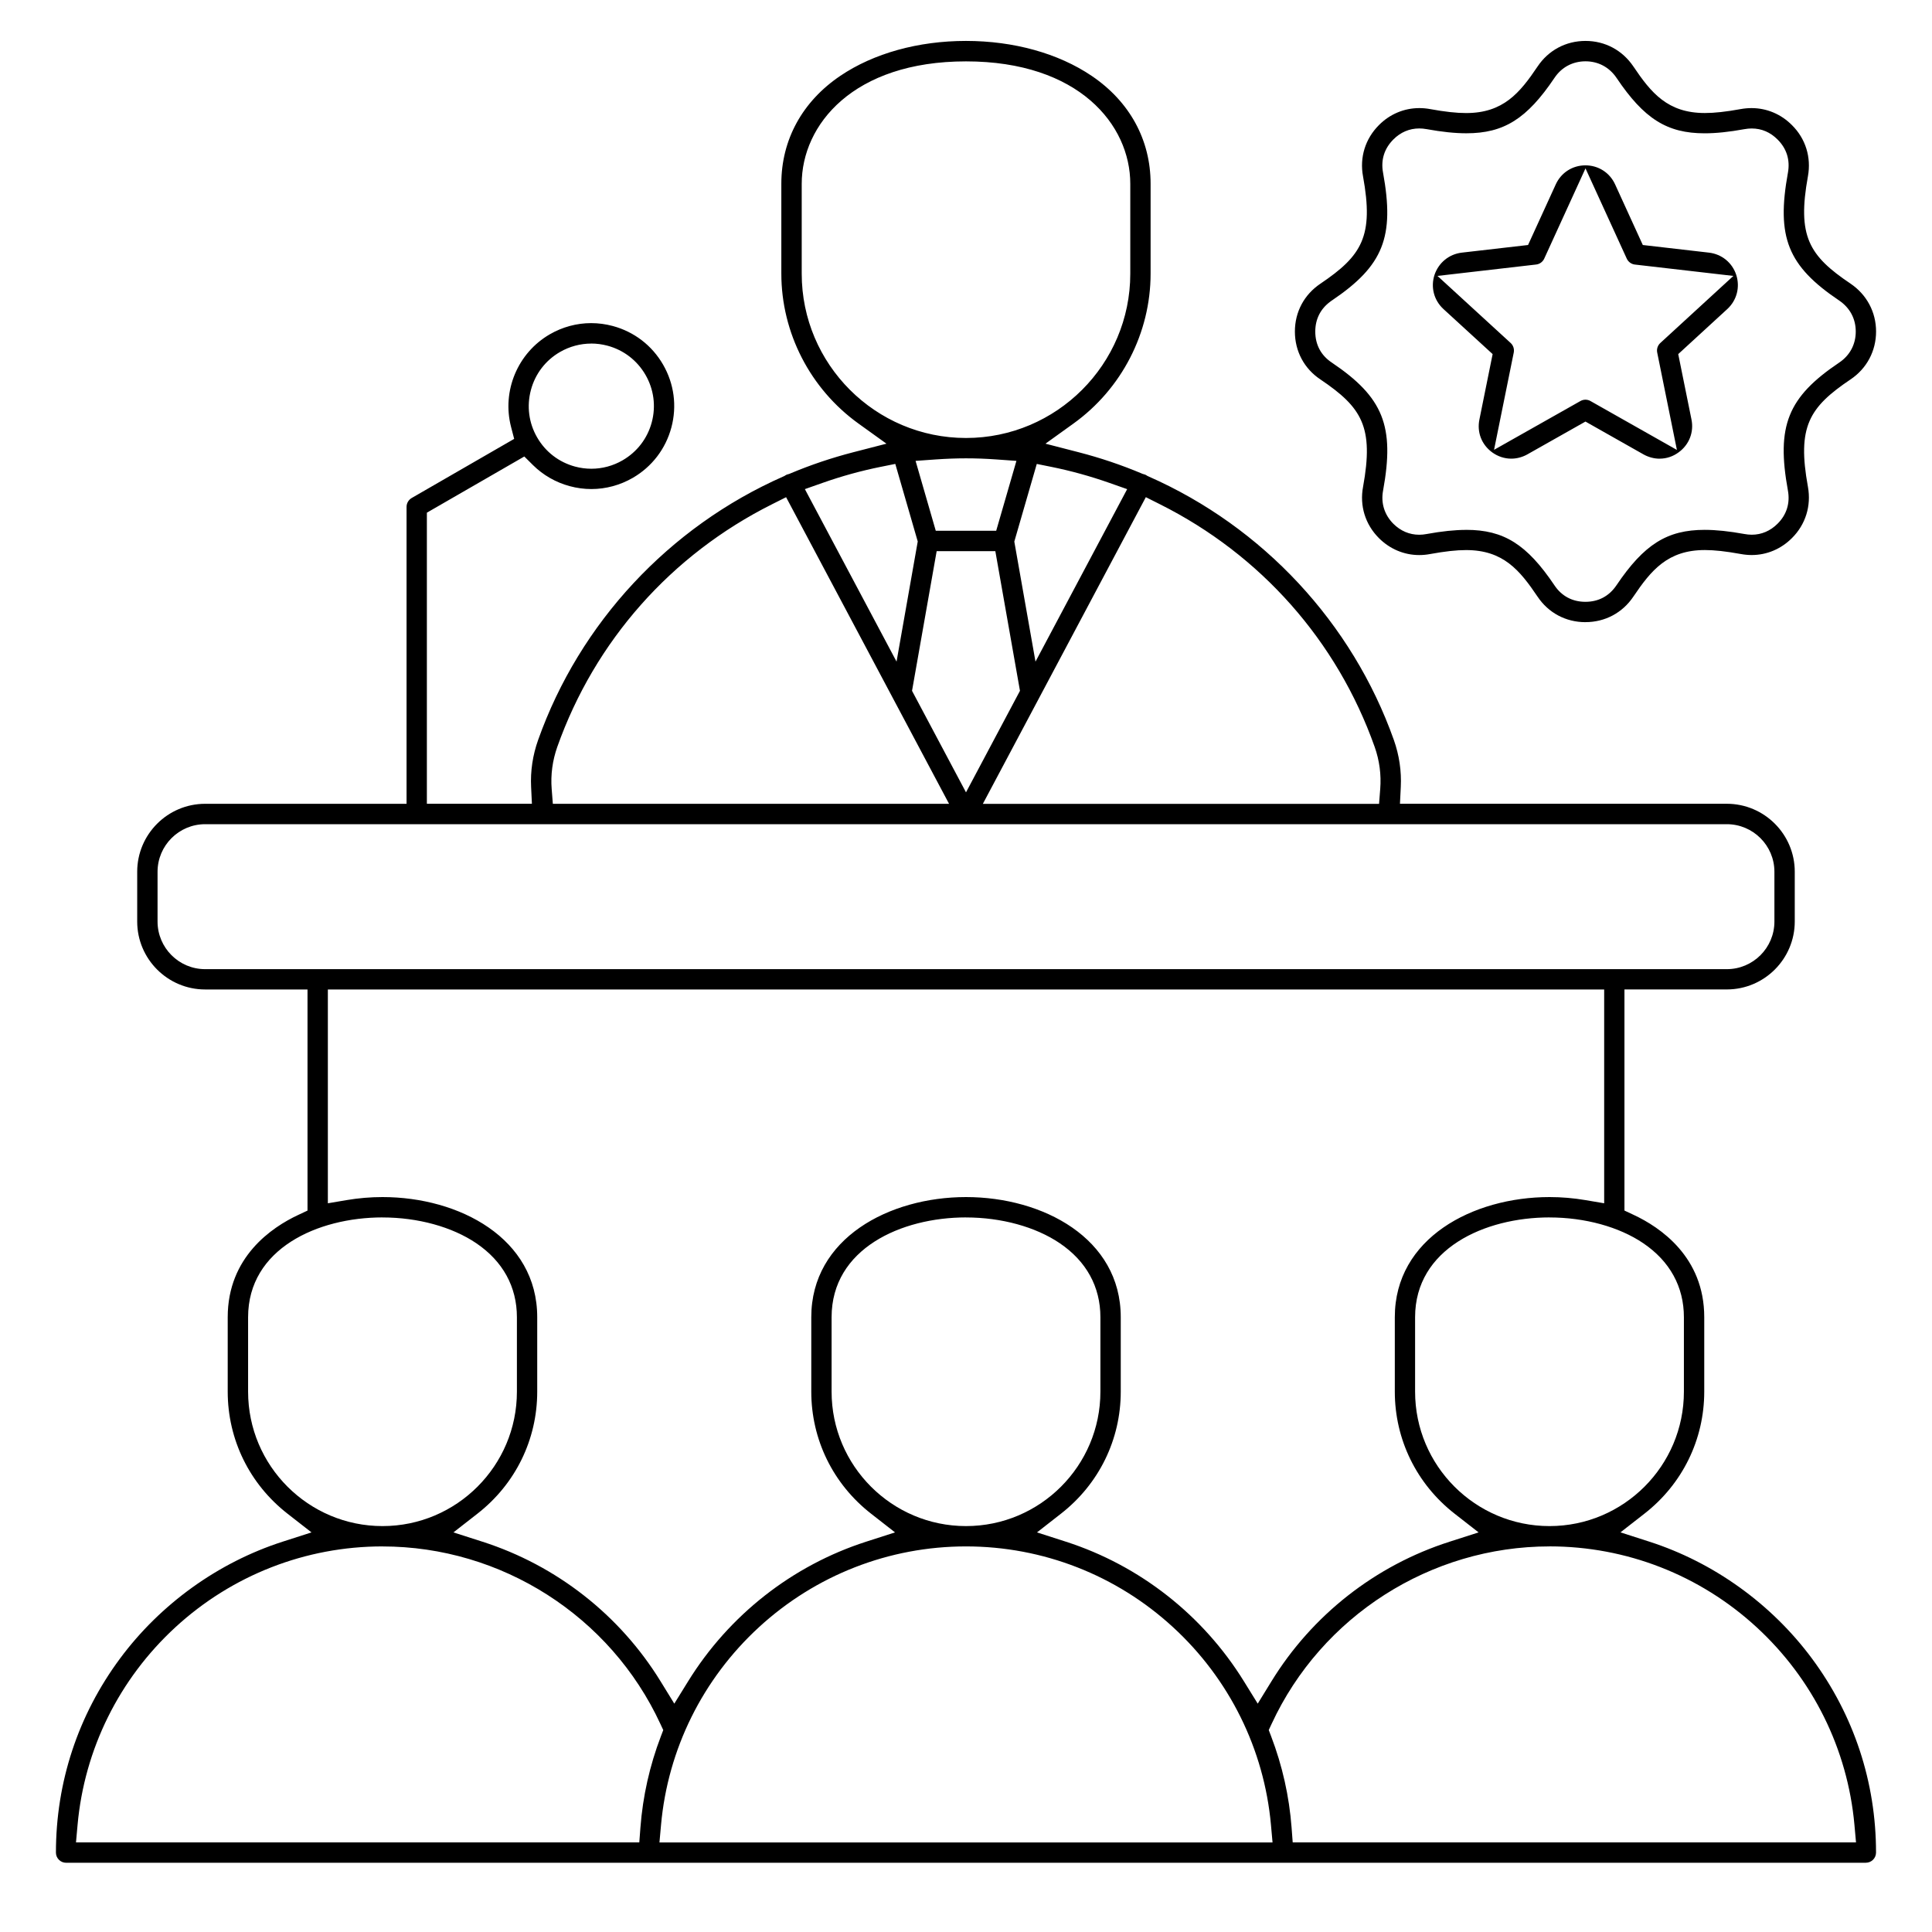
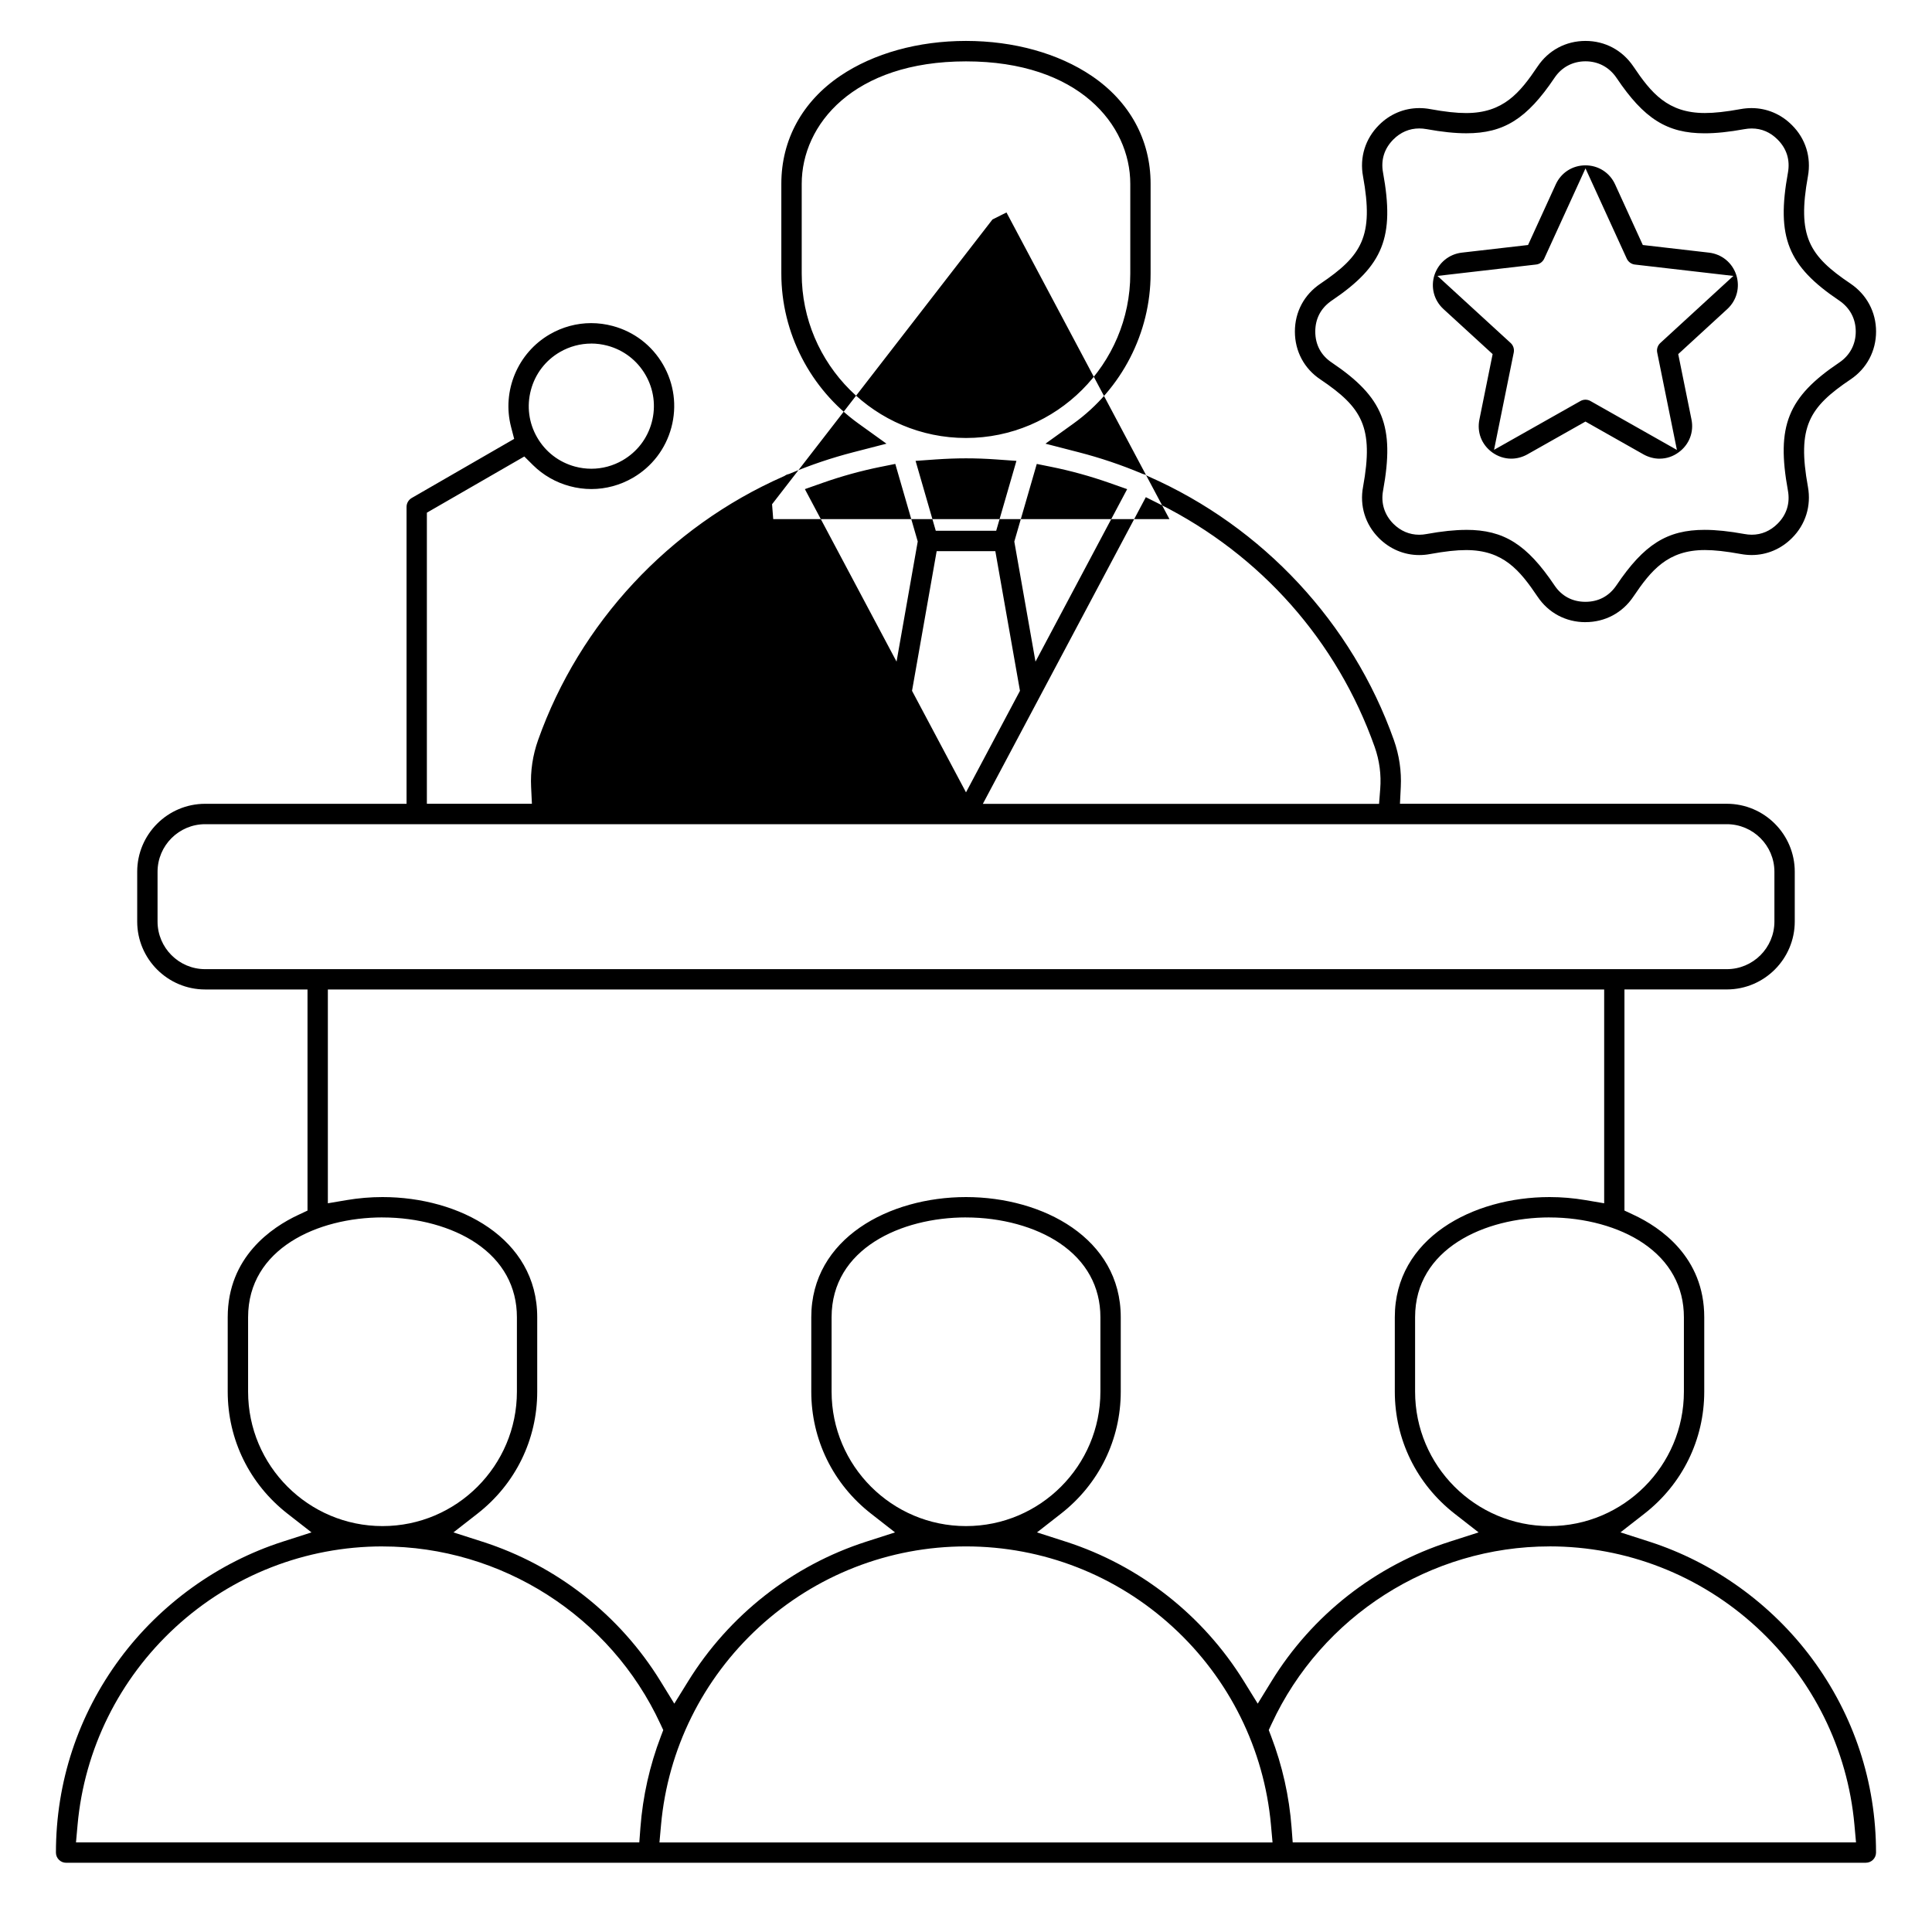
<svg xmlns="http://www.w3.org/2000/svg" id="Layer_1" version="1.1" viewBox="0 0 600 600">
-   <path d="M20.53,578.5c-1.74,0-3.16-1.42-3.16-3.16,0-21.86,6.88-42.7,19.89-60.25,12.58-16.97,30.51-29.86,50.49-36.3l8.99-2.89-7.45-5.81c-11.8-9.21-18.57-23.02-18.57-37.9v-23.13c0-18.72,13.72-27.93,21.9-31.75l2.88-1.35v-68.67h-31.79c-11.63,0-21.1-9.46-21.1-21.1v-15.46c0-11.63,9.46-21.1,21.1-21.1h62.55v-92.22c0-1.12.61-2.17,1.58-2.74l31.84-18.37-.96-3.69c-2.91-11.17,2.04-23.01,12.03-28.79,3.92-2.27,8.36-3.47,12.83-3.47,2.25,0,4.5.3,6.71.89,6.64,1.78,12.19,6.04,15.63,11.99,3.44,5.96,4.36,12.89,2.58,19.54-1.78,6.64-6.04,12.19-11.99,15.64-3.93,2.27-8.37,3.47-12.84,3.47-2.26,0-4.52-.3-6.74-.9-4.31-1.16-8.25-3.41-11.39-6.52l-2.71-2.69-30.26,17.45v90.4h32.62l-.25-5.24c-.24-4.9.49-9.8,2.17-14.55,12.9-36.36,40.66-66.2,76.15-81.85l.32-.14.51-.32c.16-.09.39-.17.65-.24l.34-.09.33-.14c6.3-2.65,12.88-4.87,19.54-6.59l10.35-2.67-8.68-6.24c-15.01-10.79-23.97-28.2-23.97-46.58v-27.92c0-13.62,6.51-25.52,18.32-33.5,10.34-6.99,24.2-10.84,39.02-10.84s28.68,3.85,39.02,10.84c11.81,7.98,18.32,19.88,18.32,33.5v27.92c0,18.38-8.96,35.8-23.97,46.58l-8.68,6.24,10.35,2.67c6.66,1.72,13.23,3.93,19.54,6.59l.33.14.34.09c.26.07.48.15.68.26l.41.26.39.18c35.5,15.65,63.25,45.48,76.16,81.84,1.67,4.73,2.39,9.64,2.15,14.56l-.26,5.24h101.51c11.63,0,21.1,9.46,21.1,21.1v15.46c0,11.63-9.46,21.1-21.1,21.1h-31.79v68.67l2.88,1.35c8.18,3.82,21.9,13.03,21.9,31.75v23.13c0,14.88-6.77,28.7-18.57,37.9l-7.45,5.81,8.99,2.89c19.98,6.44,37.91,19.33,50.49,36.3,13.01,17.56,19.89,38.39,19.89,60.25,0,1.74-1.42,3.16-3.16,3.16H20.53ZM481.21,480.25c-36.92,0-70.8,21.64-86.3,55.12l-.89,1.91.75,1.97c3.47,9.09,5.61,18.61,6.34,28.3l.35,4.62h174.94l-.49-5.45c-2.12-23.52-12.92-45.32-30.41-61.4-17.6-16.18-40.43-25.08-64.29-25.08h0ZM300,480.25c-23.86,0-46.69,8.91-64.3,25.09-17.49,16.08-28.29,37.88-30.41,61.4l-.49,5.45h190.4l-.49-5.45c-2.12-23.52-12.92-45.33-30.41-61.4-17.6-16.18-40.43-25.09-64.3-25.09ZM118.79,480.25c-23.86,0-46.69,8.91-64.29,25.08-17.49,16.08-28.29,37.88-30.41,61.4l-.49,5.45h174.94l.35-4.62c.74-9.7,2.87-19.22,6.34-28.3l.75-1.97-.89-1.91c-15.5-33.49-49.38-55.12-86.31-55.12h0ZM300,371.76c23.88,0,48.06,12.81,48.06,37.3v23.13c0,14.88-6.77,28.7-18.57,37.9l-7.44,5.81,8.99,2.89c22.92,7.39,42.56,22.79,55.29,43.39l4.27,6.9,4.25-6.91c12.65-20.6,32.3-36.01,55.33-43.38l9.01-2.89-7.46-5.82c-11.79-9.21-18.56-23.02-18.56-37.89v-23.13c0-24.49,24.17-37.3,48.06-37.3,3.71,0,7.46.32,11.12.94l5.84.99v-66.4H101.82v66.4l5.84-.99c3.67-.62,7.41-.94,11.12-.94,23.88,0,48.06,12.81,48.06,37.3v23.13c0,14.88-6.76,28.69-18.56,37.89l-7.46,5.82,9.01,2.89c23.02,7.38,42.67,22.78,55.33,43.38l4.25,6.91,4.27-6.9c12.73-20.59,32.37-36,55.29-43.39l8.99-2.89-7.44-5.81c-11.8-9.2-18.57-23.02-18.57-37.9v-23.13c0-24.49,24.18-37.3,48.06-37.3h0ZM481.21,378.08c-20.1,0-41.74,9.7-41.74,30.99v23.13c0,23.01,18.72,41.74,41.74,41.74s41.74-18.72,41.74-41.74v-23.13c0-9.45-4.37-17.4-12.64-22.99-7.51-5.08-18.12-7.99-29.1-7.99h0ZM300,378.08c-20.1,0-41.74,9.7-41.74,30.99v23.13c0,23.01,18.72,41.74,41.74,41.74s41.74-18.72,41.74-41.74v-23.13c0-9.45-4.37-17.4-12.64-22.99-7.51-5.08-18.12-7.99-29.1-7.99h0ZM118.79,378.08c-20.1,0-41.74,9.7-41.74,30.99v23.13c0,23.01,18.72,41.74,41.74,41.74s41.74-18.72,41.74-41.74v-23.13c0-9.45-4.37-17.4-12.64-22.99-7.52-5.08-18.12-7.99-29.1-7.99h0ZM63.71,255.96c-8.15,0-14.78,6.63-14.78,14.78v15.46c0,8.15,6.63,14.78,14.78,14.78h472.57c8.15,0,14.78-6.63,14.78-14.78v-15.46c0-8.15-6.63-14.78-14.78-14.78H63.71ZM305.25,249.64h123.03l.36-4.61c.35-4.44-.23-8.85-1.73-13.09-11.67-32.89-35.35-59.65-66.7-75.35l-4.36-2.19-50.61,95.23h.01ZM239.77,156.6c-31.34,15.7-55.03,42.46-66.7,75.35-1.5,4.27-2.09,8.67-1.74,13.08l.36,4.61h123.05l-50.61-95.23-4.36,2.19h0ZM283.24,214.54l16.76,31.53,16.76-31.53-7.65-43.38h-18.22l-7.65,43.38h0ZM315,168.17l6.58,37.31,28.47-53.57-5.48-1.93c-5.95-2.09-12.03-3.77-18.08-4.99l-4.51-.91-6.97,24.09h0ZM273.52,144.98c-6.05,1.22-12.13,2.89-18.08,4.99l-5.48,1.93,28.47,53.57,6.58-37.31-6.97-24.09-4.51.91h0ZM300,142.34c-3.05,0-6.15.12-9.49.35l-6.17.44,6.27,21.7h18.77l6.28-21.7-6.17-.44c-3.34-.24-6.45-.35-9.5-.35h.01ZM183.62,106.7c-3.39,0-6.74.9-9.7,2.61-4.49,2.59-7.7,6.78-9.04,11.8-1.34,5.02-.66,10.25,1.94,14.74,2.58,4.48,6.76,7.7,11.77,9.05,1.66.45,3.37.67,5.07.67,3.39,0,6.74-.9,9.7-2.62,4.49-2.6,7.71-6.79,9.05-11.8,1.34-5.01.65-10.25-1.95-14.74-2.6-4.49-6.79-7.71-11.8-9.05-1.65-.44-3.35-.67-5.04-.67h0ZM300,19.06c-35.06,0-51.02,19.71-51.02,38.02v27.92c0,28.13,22.89,51.02,51.02,51.02s51.02-22.89,51.02-51.02v-27.92c0-18.31-15.97-38.02-51.02-38.02ZM492.38,193.22c-6.11,0-11.53-2.9-14.89-7.95-5.53-8.19-10.65-14.44-22.18-14.44-3,0-6.55.39-11.16,1.23-1.15.22-2.29.32-3.41.32-4.67,0-9.11-1.87-12.5-5.26-4.24-4.24-6.04-10.05-4.93-15.93,3.39-18.61-.33-24.64-13.23-33.34-5.05-3.35-7.94-8.77-7.94-14.88s2.89-11.48,7.93-14.87c12.9-8.7,16.62-14.73,13.23-33.33-1.1-5.89.7-11.68,4.94-15.92,3.38-3.41,7.83-5.28,12.55-5.28,1.11,0,2.24.1,3.36.31,4.62.84,8.17,1.23,11.17,1.23,11.54,0,16.68-6.27,22.19-14.46,3.38-5.05,8.8-7.94,14.88-7.94s11.46,2.89,14.87,7.93c5.51,8.19,10.65,14.46,22.2,14.46,3,0,6.55-.39,11.16-1.23,1.11-.2,2.24-.3,3.34-.3,4.72,0,9.17,1.88,12.55,5.29,4.23,4.19,6.03,9.97,4.96,15.87-3.39,18.64.33,24.68,13.22,33.35,5.04,3.41,7.94,8.84,7.94,14.88s-2.89,11.5-7.94,14.88c-12.9,8.68-16.62,14.71-13.22,33.35,1.07,5.92-.74,11.73-4.98,15.93-3.39,3.39-7.81,5.25-12.48,5.25h0c-1.13,0-2.27-.11-3.41-.32-4.62-.84-8.15-1.23-11.14-1.23-11.53,0-16.67,6.27-22.2,14.46-3.39,5.05-8.81,7.93-14.88,7.93h0ZM455.35,164.55c11.66,0,18.83,4.5,27.38,17.2,2.23,3.36,5.57,5.15,9.64,5.15s7.37-1.78,9.64-5.14c8.56-12.7,15.73-17.21,27.39-17.21,3.53,0,7.57.42,12.34,1.29.76.14,1.54.22,2.3.22,3,0,5.76-1.18,7.99-3.41,2.82-2.79,3.94-6.37,3.22-10.32-3.65-20.05-.08-28.96,15.92-39.72,3.31-2.22,5.15-5.64,5.15-9.64s-1.83-7.39-5.15-9.64c-15.99-10.76-19.56-19.66-15.91-39.72.71-3.93-.4-7.48-3.21-10.27-2.25-2.27-4.97-3.44-8.04-3.44-.73,0-1.49.07-2.25.21-4.79.87-8.83,1.29-12.37,1.29-11.66,0-18.82-4.5-27.36-17.21-2.25-3.32-5.67-5.15-9.64-5.15s-7.42,1.83-9.63,5.14c-8.55,12.71-15.71,17.21-27.37,17.21-3.54,0-7.58-.42-12.36-1.29-.78-.14-1.54-.21-2.28-.21-3.03,0-5.81,1.18-8.03,3.42-2.82,2.82-3.94,6.39-3.2,10.32,3.64,19.98.09,28.89-15.82,39.64l-.19.11-.09.08-.2.14-.04.04c-3.09,2.25-4.71,5.47-4.71,9.33,0,4.07,1.77,7.4,5.13,9.63,16,10.79,19.58,19.7,15.93,39.74-.73,3.86.41,7.54,3.19,10.32,2.23,2.23,5,3.41,8.03,3.41.74,0,1.51-.07,2.27-.22,4.77-.87,8.82-1.29,12.36-1.29h-.03ZM515.43,142.45c-1.72,0-3.46-.46-5.02-1.33l-18.03-10.2-18.04,10.19c-1.55.87-3.29,1.33-5.01,1.33-2.11,0-4.16-.68-5.93-1.96-3.28-2.41-4.77-6.24-3.95-10.23l4.1-20.28-15.27-13.99c-2.95-2.71-4.02-6.77-2.79-10.59,1.29-3.82,4.53-6.46,8.48-6.93l20.58-2.37,8.6-18.81c1.66-3.66,5.2-5.93,9.22-5.93s7.54,2.26,9.21,5.9l8.61,18.84,20.56,2.37c3.98.47,7.22,3.13,8.46,6.92,1.23,3.83.16,7.89-2.78,10.6l-15.24,13.99,4.11,20.29c.81,3.94-.72,7.86-3.99,10.22-1.75,1.29-3.78,1.96-5.89,1.96h.01ZM492.38,124.13c.54,0,1.08.14,1.55.41l26.85,15.19-6.12-30.25c-.22-1.08.15-2.21.96-2.95l22.7-20.84-30.6-3.53c-1.09-.13-2.05-.83-2.51-1.83l-12.82-28.04-12.82,28.04c-.46,1-1.42,1.7-2.51,1.82l-30.64,3.54,22.73,20.83c.81.74,1.18,1.88.96,2.96l-6.12,30.22,26.84-15.16c.47-.27,1.01-.41,1.55-.41h0Z" />
+   <path d="M20.53,578.5c-1.74,0-3.16-1.42-3.16-3.16,0-21.86,6.88-42.7,19.89-60.25,12.58-16.97,30.51-29.86,50.49-36.3l8.99-2.89-7.45-5.81c-11.8-9.21-18.57-23.02-18.57-37.9v-23.13c0-18.72,13.72-27.93,21.9-31.75l2.88-1.35v-68.67h-31.79c-11.63,0-21.1-9.46-21.1-21.1v-15.46c0-11.63,9.46-21.1,21.1-21.1h62.55v-92.22c0-1.12.61-2.17,1.58-2.74l31.84-18.37-.96-3.69c-2.91-11.17,2.04-23.01,12.03-28.79,3.92-2.27,8.36-3.47,12.83-3.47,2.25,0,4.5.3,6.71.89,6.64,1.78,12.19,6.04,15.63,11.99,3.44,5.96,4.36,12.89,2.58,19.54-1.78,6.64-6.04,12.19-11.99,15.64-3.93,2.27-8.37,3.47-12.84,3.47-2.26,0-4.52-.3-6.74-.9-4.31-1.16-8.25-3.41-11.39-6.52l-2.71-2.69-30.26,17.45v90.4h32.62l-.25-5.24c-.24-4.9.49-9.8,2.17-14.55,12.9-36.36,40.66-66.2,76.15-81.85l.32-.14.51-.32c.16-.09.39-.17.65-.24l.34-.09.33-.14c6.3-2.65,12.88-4.87,19.54-6.59l10.35-2.67-8.68-6.24c-15.01-10.79-23.97-28.2-23.97-46.58v-27.92c0-13.62,6.51-25.52,18.32-33.5,10.34-6.99,24.2-10.84,39.02-10.84s28.68,3.85,39.02,10.84c11.81,7.98,18.32,19.88,18.32,33.5v27.92c0,18.38-8.96,35.8-23.97,46.58l-8.68,6.24,10.35,2.67c6.66,1.72,13.23,3.93,19.54,6.59l.33.14.34.09c.26.07.48.15.68.26l.41.26.39.18c35.5,15.65,63.25,45.48,76.16,81.84,1.67,4.73,2.39,9.64,2.15,14.56l-.26,5.24h101.51c11.63,0,21.1,9.46,21.1,21.1v15.46c0,11.63-9.46,21.1-21.1,21.1h-31.79v68.67l2.88,1.35c8.18,3.82,21.9,13.03,21.9,31.75v23.13c0,14.88-6.77,28.7-18.57,37.9l-7.45,5.81,8.99,2.89c19.98,6.44,37.91,19.33,50.49,36.3,13.01,17.56,19.89,38.39,19.89,60.25,0,1.74-1.42,3.16-3.16,3.16H20.53ZM481.21,480.25c-36.92,0-70.8,21.64-86.3,55.12l-.89,1.91.75,1.97c3.47,9.09,5.61,18.61,6.34,28.3l.35,4.62h174.94l-.49-5.45c-2.12-23.52-12.92-45.32-30.41-61.4-17.6-16.18-40.43-25.08-64.29-25.08h0ZM300,480.25c-23.86,0-46.69,8.91-64.3,25.09-17.49,16.08-28.29,37.88-30.41,61.4l-.49,5.45h190.4l-.49-5.45c-2.12-23.52-12.92-45.33-30.41-61.4-17.6-16.18-40.43-25.09-64.3-25.09ZM118.79,480.25c-23.86,0-46.69,8.91-64.29,25.08-17.49,16.08-28.29,37.88-30.41,61.4l-.49,5.45h174.94l.35-4.62c.74-9.7,2.87-19.22,6.34-28.3l.75-1.97-.89-1.91c-15.5-33.49-49.38-55.12-86.31-55.12h0ZM300,371.76c23.88,0,48.06,12.81,48.06,37.3v23.13c0,14.88-6.77,28.7-18.57,37.9l-7.44,5.81,8.99,2.89c22.92,7.39,42.56,22.79,55.29,43.39l4.27,6.9,4.25-6.91c12.65-20.6,32.3-36.01,55.33-43.38l9.01-2.89-7.46-5.82c-11.79-9.21-18.56-23.02-18.56-37.89v-23.13c0-24.49,24.17-37.3,48.06-37.3,3.71,0,7.46.32,11.12.94l5.84.99v-66.4H101.82v66.4l5.84-.99c3.67-.62,7.41-.94,11.12-.94,23.88,0,48.06,12.81,48.06,37.3v23.13c0,14.88-6.76,28.69-18.56,37.89l-7.46,5.82,9.01,2.89c23.02,7.38,42.67,22.78,55.33,43.38l4.25,6.91,4.27-6.9c12.73-20.59,32.37-36,55.29-43.39l8.99-2.89-7.44-5.81c-11.8-9.2-18.57-23.02-18.57-37.9v-23.13c0-24.49,24.18-37.3,48.06-37.3h0ZM481.21,378.08c-20.1,0-41.74,9.7-41.74,30.99v23.13c0,23.01,18.72,41.74,41.74,41.74s41.74-18.72,41.74-41.74v-23.13c0-9.45-4.37-17.4-12.64-22.99-7.51-5.08-18.12-7.99-29.1-7.99h0ZM300,378.08c-20.1,0-41.74,9.7-41.74,30.99v23.13c0,23.01,18.72,41.74,41.74,41.74s41.74-18.72,41.74-41.74v-23.13c0-9.45-4.37-17.4-12.64-22.99-7.51-5.08-18.12-7.99-29.1-7.99h0ZM118.79,378.08c-20.1,0-41.74,9.7-41.74,30.99v23.13c0,23.01,18.72,41.74,41.74,41.74s41.74-18.72,41.74-41.74v-23.13c0-9.45-4.37-17.4-12.64-22.99-7.52-5.08-18.12-7.99-29.1-7.99h0ZM63.71,255.96c-8.15,0-14.78,6.63-14.78,14.78v15.46c0,8.15,6.63,14.78,14.78,14.78h472.57c8.15,0,14.78-6.63,14.78-14.78v-15.46c0-8.15-6.63-14.78-14.78-14.78H63.71ZM305.25,249.64h123.03l.36-4.61c.35-4.44-.23-8.85-1.73-13.09-11.67-32.89-35.35-59.65-66.7-75.35l-4.36-2.19-50.61,95.23h.01ZM239.77,156.6l.36,4.61h123.05l-50.61-95.23-4.36,2.19h0ZM283.24,214.54l16.76,31.53,16.76-31.53-7.65-43.38h-18.22l-7.65,43.38h0ZM315,168.17l6.58,37.31,28.47-53.57-5.48-1.93c-5.95-2.09-12.03-3.77-18.08-4.99l-4.51-.91-6.97,24.09h0ZM273.52,144.98c-6.05,1.22-12.13,2.89-18.08,4.99l-5.48,1.93,28.47,53.57,6.58-37.31-6.97-24.09-4.51.91h0ZM300,142.34c-3.05,0-6.15.12-9.49.35l-6.17.44,6.27,21.7h18.77l6.28-21.7-6.17-.44c-3.34-.24-6.45-.35-9.5-.35h.01ZM183.62,106.7c-3.39,0-6.74.9-9.7,2.61-4.49,2.59-7.7,6.78-9.04,11.8-1.34,5.02-.66,10.25,1.94,14.74,2.58,4.48,6.76,7.7,11.77,9.05,1.66.45,3.37.67,5.07.67,3.39,0,6.74-.9,9.7-2.62,4.49-2.6,7.71-6.79,9.05-11.8,1.34-5.01.65-10.25-1.95-14.74-2.6-4.49-6.79-7.71-11.8-9.05-1.65-.44-3.35-.67-5.04-.67h0ZM300,19.06c-35.06,0-51.02,19.71-51.02,38.02v27.92c0,28.13,22.89,51.02,51.02,51.02s51.02-22.89,51.02-51.02v-27.92c0-18.31-15.97-38.02-51.02-38.02ZM492.38,193.22c-6.11,0-11.53-2.9-14.89-7.95-5.53-8.19-10.65-14.44-22.18-14.44-3,0-6.55.39-11.16,1.23-1.15.22-2.29.32-3.41.32-4.67,0-9.11-1.87-12.5-5.26-4.24-4.24-6.04-10.05-4.93-15.93,3.39-18.61-.33-24.64-13.23-33.34-5.05-3.35-7.94-8.77-7.94-14.88s2.89-11.48,7.93-14.87c12.9-8.7,16.62-14.73,13.23-33.33-1.1-5.89.7-11.68,4.94-15.92,3.38-3.41,7.83-5.28,12.55-5.28,1.11,0,2.24.1,3.36.31,4.62.84,8.17,1.23,11.17,1.23,11.54,0,16.68-6.27,22.19-14.46,3.38-5.05,8.8-7.94,14.88-7.94s11.46,2.89,14.87,7.93c5.51,8.19,10.65,14.46,22.2,14.46,3,0,6.55-.39,11.16-1.23,1.11-.2,2.24-.3,3.34-.3,4.72,0,9.17,1.88,12.55,5.29,4.23,4.19,6.03,9.97,4.96,15.87-3.39,18.64.33,24.68,13.22,33.35,5.04,3.41,7.94,8.84,7.94,14.88s-2.89,11.5-7.94,14.88c-12.9,8.68-16.62,14.71-13.22,33.35,1.07,5.92-.74,11.73-4.98,15.93-3.39,3.39-7.81,5.25-12.48,5.25h0c-1.13,0-2.27-.11-3.41-.32-4.62-.84-8.15-1.23-11.14-1.23-11.53,0-16.67,6.27-22.2,14.46-3.39,5.05-8.81,7.93-14.88,7.93h0ZM455.35,164.55c11.66,0,18.83,4.5,27.38,17.2,2.23,3.36,5.57,5.15,9.64,5.15s7.37-1.78,9.64-5.14c8.56-12.7,15.73-17.21,27.39-17.21,3.53,0,7.57.42,12.34,1.29.76.14,1.54.22,2.3.22,3,0,5.76-1.18,7.99-3.41,2.82-2.79,3.94-6.37,3.22-10.32-3.65-20.05-.08-28.96,15.92-39.72,3.31-2.22,5.15-5.64,5.15-9.64s-1.83-7.39-5.15-9.64c-15.99-10.76-19.56-19.66-15.91-39.72.71-3.93-.4-7.48-3.21-10.27-2.25-2.27-4.97-3.44-8.04-3.44-.73,0-1.49.07-2.25.21-4.79.87-8.83,1.29-12.37,1.29-11.66,0-18.82-4.5-27.36-17.21-2.25-3.32-5.67-5.15-9.64-5.15s-7.42,1.83-9.63,5.14c-8.55,12.71-15.71,17.21-27.37,17.21-3.54,0-7.58-.42-12.36-1.29-.78-.14-1.54-.21-2.28-.21-3.03,0-5.81,1.18-8.03,3.42-2.82,2.82-3.94,6.39-3.2,10.32,3.64,19.98.09,28.89-15.82,39.64l-.19.11-.09.08-.2.14-.04.04c-3.09,2.25-4.71,5.47-4.71,9.33,0,4.07,1.77,7.4,5.13,9.63,16,10.79,19.58,19.7,15.93,39.74-.73,3.86.41,7.54,3.19,10.32,2.23,2.23,5,3.41,8.03,3.41.74,0,1.51-.07,2.27-.22,4.77-.87,8.82-1.29,12.36-1.29h-.03ZM515.43,142.45c-1.72,0-3.46-.46-5.02-1.33l-18.03-10.2-18.04,10.19c-1.55.87-3.29,1.33-5.01,1.33-2.11,0-4.16-.68-5.93-1.96-3.28-2.41-4.77-6.24-3.95-10.23l4.1-20.28-15.27-13.99c-2.95-2.71-4.02-6.77-2.79-10.59,1.29-3.82,4.53-6.46,8.48-6.93l20.58-2.37,8.6-18.81c1.66-3.66,5.2-5.93,9.22-5.93s7.54,2.26,9.21,5.9l8.61,18.84,20.56,2.37c3.98.47,7.22,3.13,8.46,6.92,1.23,3.83.16,7.89-2.78,10.6l-15.24,13.99,4.11,20.29c.81,3.94-.72,7.86-3.99,10.22-1.75,1.29-3.78,1.96-5.89,1.96h.01ZM492.38,124.13c.54,0,1.08.14,1.55.41l26.85,15.19-6.12-30.25c-.22-1.08.15-2.21.96-2.95l22.7-20.84-30.6-3.53c-1.09-.13-2.05-.83-2.51-1.83l-12.82-28.04-12.82,28.04c-.46,1-1.42,1.7-2.51,1.82l-30.64,3.54,22.73,20.83c.81.74,1.18,1.88.96,2.96l-6.12,30.22,26.84-15.16c.47-.27,1.01-.41,1.55-.41h0Z" />
</svg>